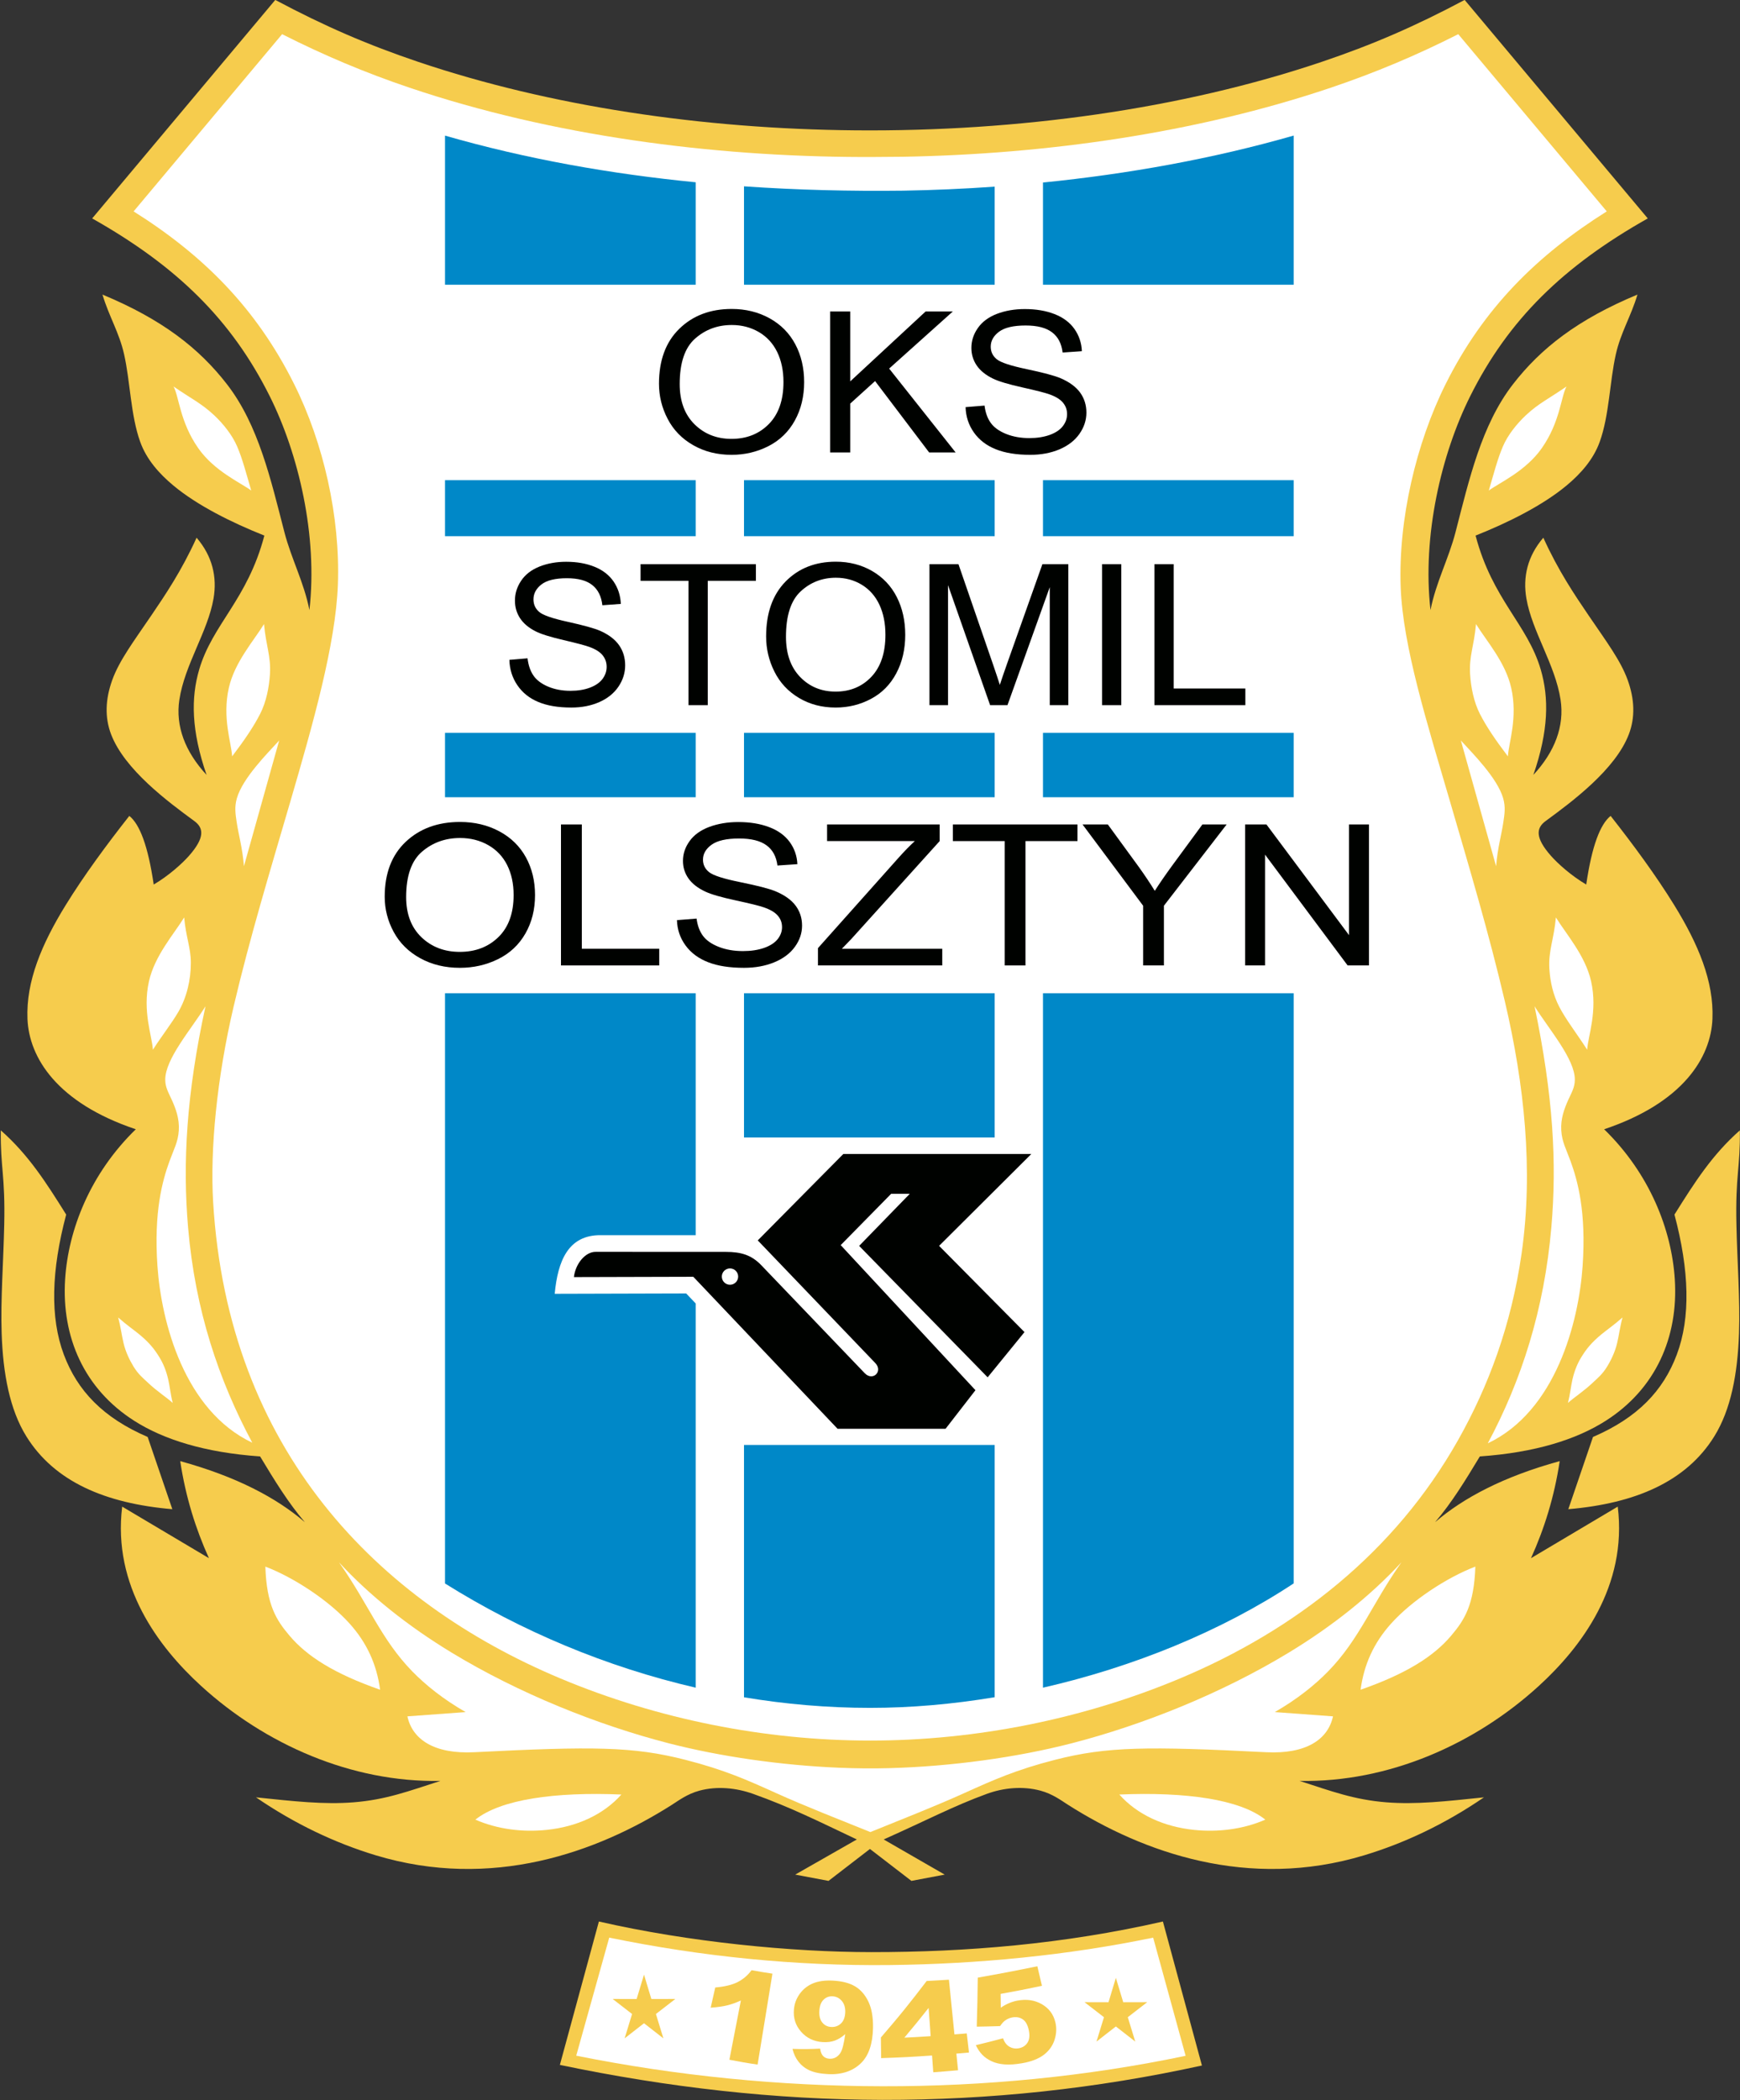
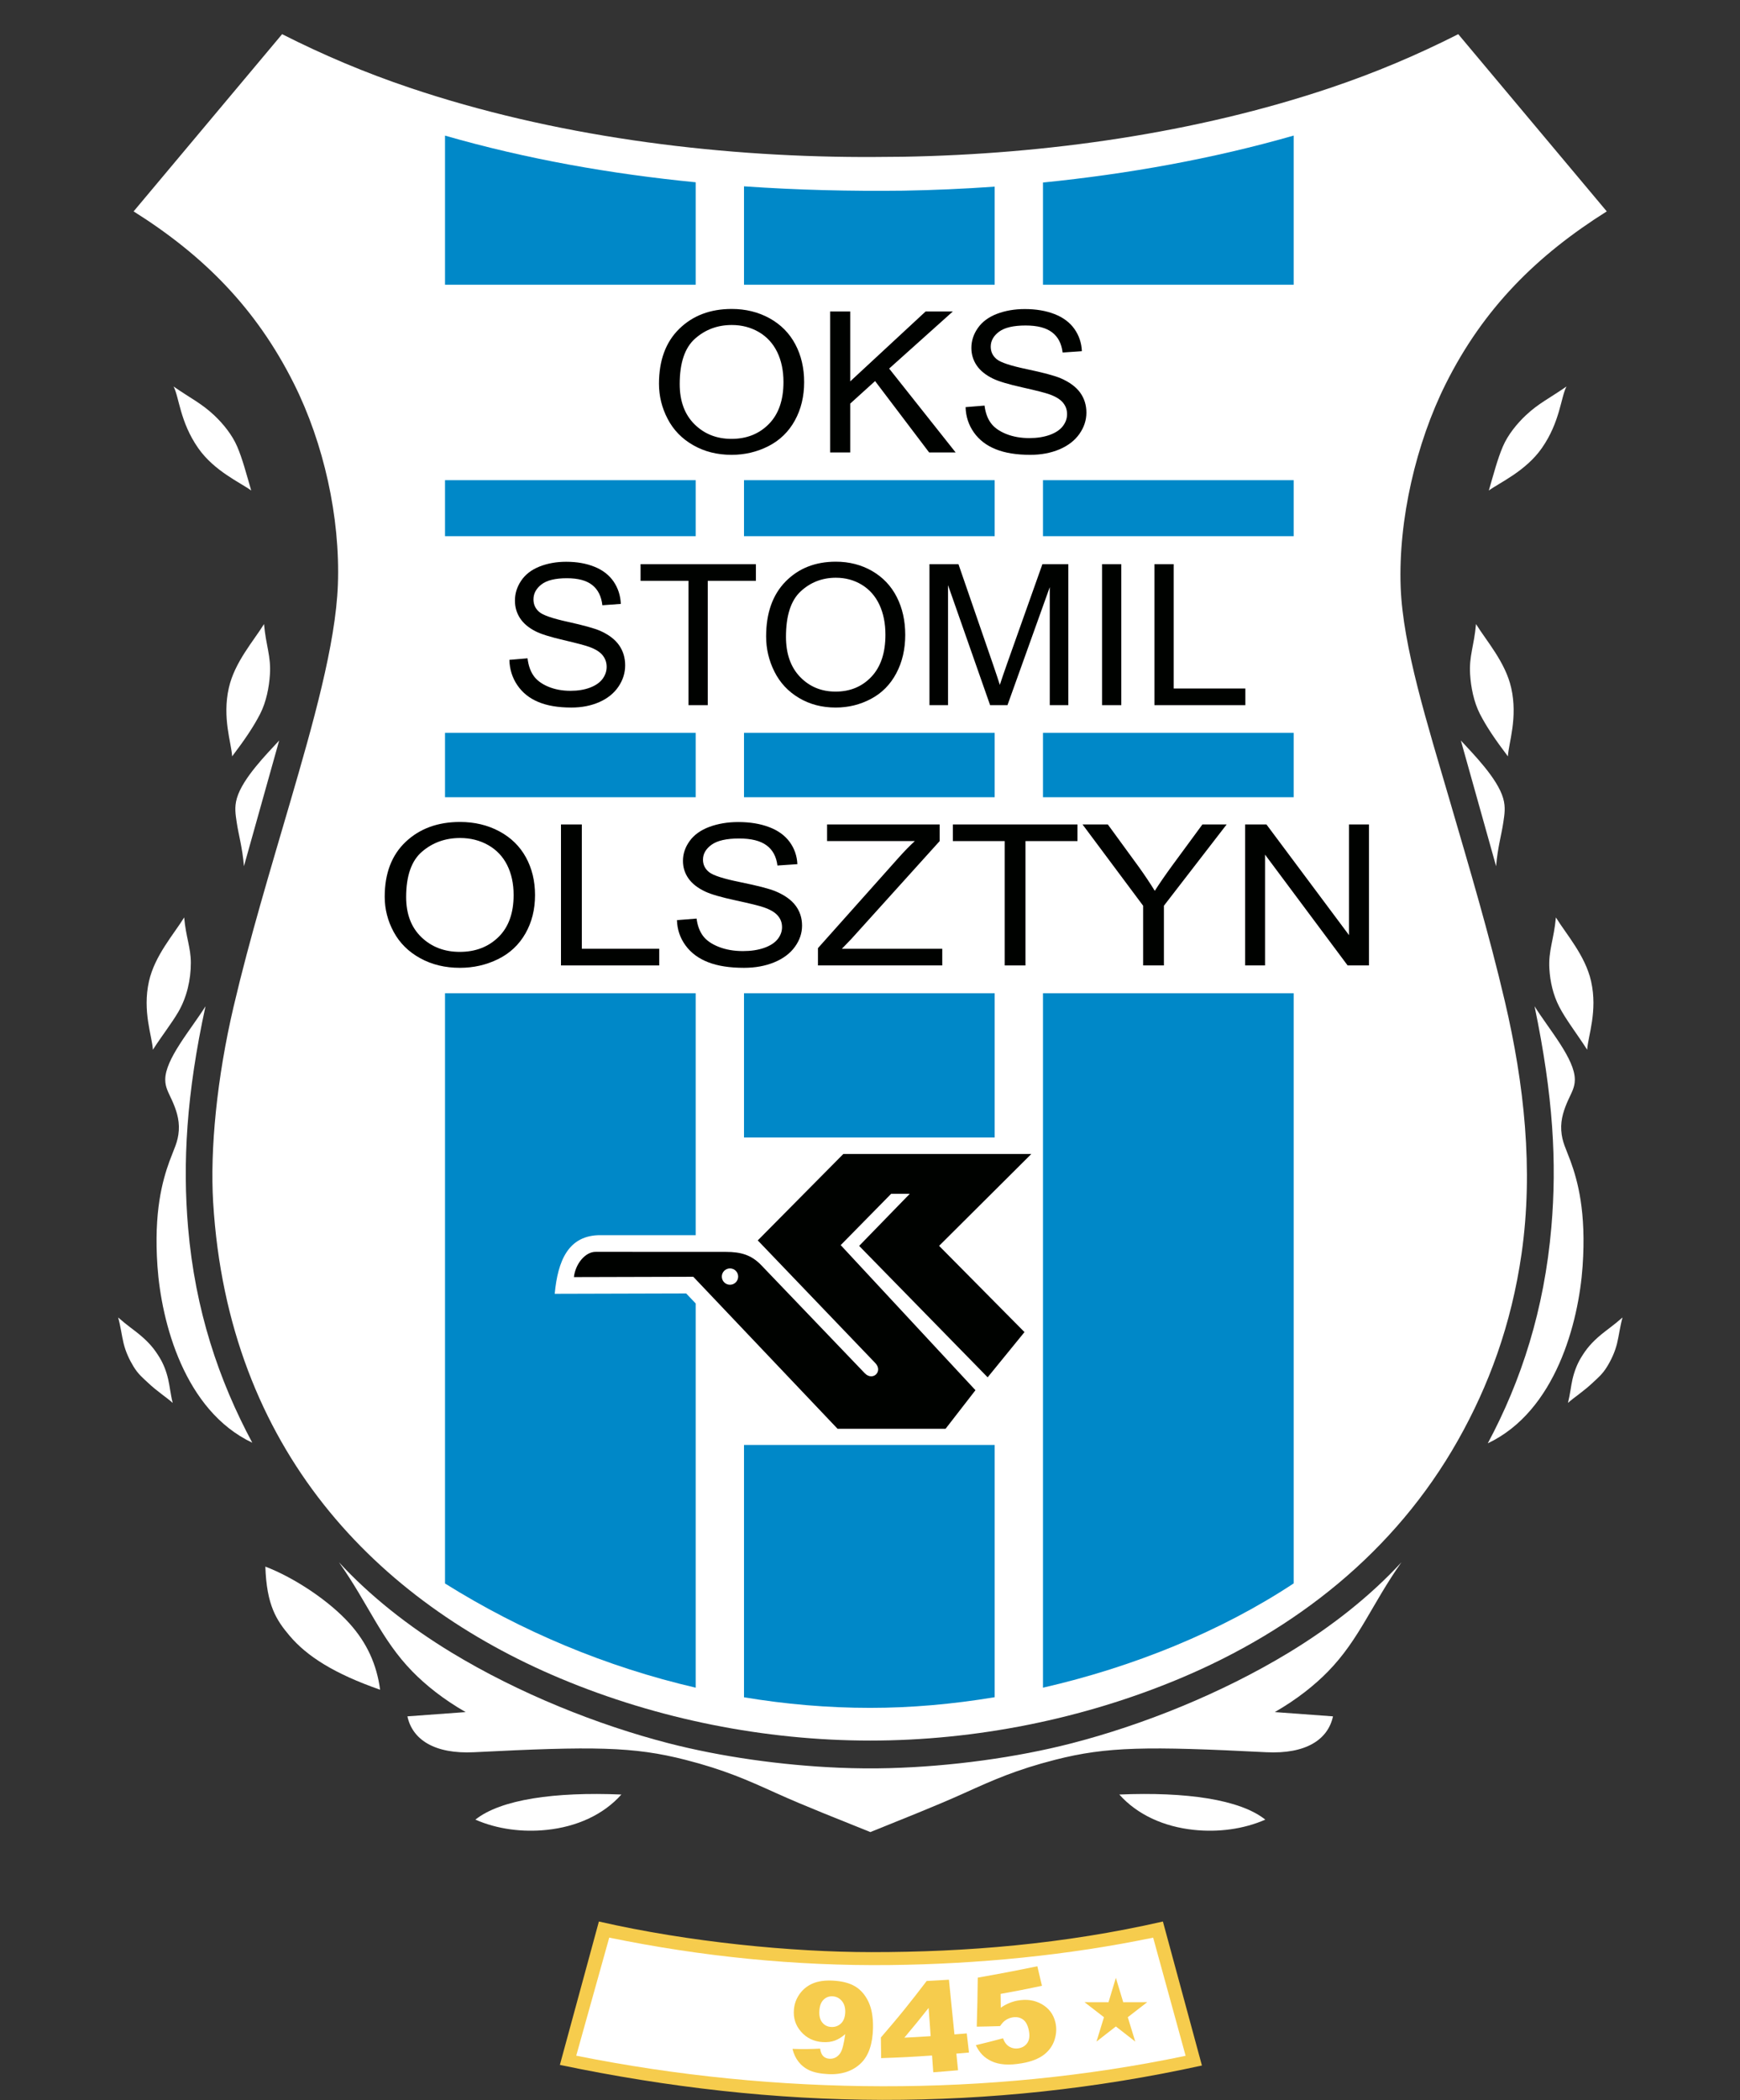
<svg xmlns="http://www.w3.org/2000/svg" width="470.1pt" height="567pt" viewBox="0 0 470.1 567" version="1.1">
  <rect x="0" y="0" width="470.1" height="567" fill="#333333" stroke="none" />
  <defs>
    <clipPath id="clip1">
-       <path d="M 0 0 L 470.102 0 L 470.102 508 L 0 508 Z M 0 0 " />
-     </clipPath>
+       </clipPath>
  </defs>
  <g id="surface1">
    <g clip-path="url(#clip1)" clip-rule="nonzero">
      <path style=" stroke:none;fill-rule:evenodd;fill:rgb(96.484%,79.688%,30.2%);fill-opacity:1;" d="M 74.371 -0.02 C 87.801 7.121 99.375 12.113 113.059 16.723 C 148.484 28.66 189.68 34.816 231.051 35.188 C 275.09 35.582 319.328 29.426 357.023 16.723 C 370.703 12.113 382.281 7.121 395.707 -0.02 L 445.18 58.969 C 422.387 71.812 407.52 86.293 397.184 107.004 C 389.398 122.609 384.207 144.676 386.48 164.703 C 387.957 157.191 391.375 150.887 393.238 143.691 C 396.922 129.469 400.227 114.762 408.75 103.754 C 416.266 94.047 426.238 86.242 442.398 79.527 C 440.625 85.461 437.887 89.723 436.555 95.648 C 434.863 103.164 434.793 112.109 432.191 119.312 C 430.488 124.035 427.082 127.875 423.277 131.047 C 416.816 136.434 407.512 141.07 398.66 144.594 C 403.227 161.926 412.652 168.465 416.262 180.746 C 418.52 188.434 418.402 197.273 414.27 209.203 C 420.062 202.977 422.707 196.016 421.625 188.918 C 420.176 179.41 413.93 170.527 412.387 161.566 C 411.395 155.824 412.668 150.156 416.965 145.168 C 421.012 154.094 425.473 160.672 429.211 166.168 C 434.012 173.227 437.844 178.289 439.762 183.605 C 441.641 188.82 441.789 193.699 440.082 198.199 C 436.461 207.75 424.695 216.457 417.57 221.668 C 414.992 223.555 414.758 226.195 418.977 231 C 420.898 233.18 424.531 236.434 428.555 238.801 C 430.098 228.309 432.332 222.539 435.145 220.27 C 441.387 228.199 447.477 236.48 452.348 244.383 C 458.816 254.867 463.066 264.941 462.656 275.07 C 462.238 285.496 454.703 297.727 433.395 304.871 C 445.727 316.859 451.633 332.008 452.484 345.363 C 453.488 361.055 447.277 375.008 433.816 383.578 C 425.887 388.629 414.75 392.152 399.812 393.195 C 395.867 399.734 392.191 405.73 387.719 410.949 C 395.359 404.379 406.223 398.621 421.391 394.465 C 419.926 404.16 417.207 412.781 413.633 420.664 L 437.07 406.746 C 439.727 428.199 427.203 444.684 415.777 455.129 C 398.523 470.895 375.156 481.246 351.113 480.797 C 359.809 483.602 365.824 485.879 374.578 486.578 C 382.547 487.211 390.625 486.312 400.926 485.23 C 390.41 492.434 379.512 497.566 368.629 500.859 C 337.238 510.359 308.758 500.105 288.508 487.219 C 286.809 486.141 284.422 484.316 281.102 483.426 C 276.355 482.148 271.176 482.625 266.59 484.301 C 257.66 487.562 250.426 491.387 238.75 496.602 L 255.23 506.09 L 246.238 507.785 L 235.039 499.168 L 223.844 507.785 L 214.848 506.09 L 231.492 496.602 C 220.949 491.613 213.438 487.848 203.488 484.301 C 198.891 482.664 193.727 482.148 188.98 483.426 C 185.66 484.316 183.27 486.141 181.574 487.219 C 161.324 500.105 132.844 510.359 101.449 500.859 C 90.57 497.566 79.672 492.434 69.156 485.23 C 79.457 486.312 87.535 487.211 95.504 486.578 C 104.258 485.879 110.273 483.602 118.969 480.797 C 94.926 481.246 71.559 470.895 54.305 455.129 C 42.875 444.684 30.355 428.199 33.012 406.746 L 56.449 420.664 C 52.875 412.781 50.156 404.16 48.691 394.465 C 63.859 398.621 74.723 404.379 82.363 410.949 C 77.891 405.73 74.215 399.734 70.27 393.195 C 55.328 392.152 44.195 388.629 36.266 383.578 C 22.805 375.008 16.594 361.055 17.594 345.363 C 18.445 332.008 24.352 316.859 36.688 304.871 C 15.375 297.727 7.844 285.496 7.422 275.07 C 7.016 264.941 11.266 254.867 17.73 244.383 C 22.605 236.48 28.691 228.199 34.938 220.27 C 37.75 222.539 39.984 228.309 41.527 238.801 C 45.551 236.434 49.184 233.18 51.102 231 C 55.324 226.195 55.09 223.555 52.512 221.668 C 45.387 216.457 33.621 207.75 29.996 198.199 C 28.293 193.699 28.441 188.82 30.32 183.605 C 32.238 178.289 36.07 173.227 40.871 166.168 C 44.609 160.672 49.066 154.094 53.113 145.168 C 57.41 150.156 58.684 155.824 57.695 161.566 C 56.152 170.527 49.902 179.41 48.457 188.918 C 47.375 196.016 50.02 202.977 55.812 209.203 C 51.68 197.273 51.559 188.434 53.82 180.746 C 57.426 168.465 66.855 161.926 71.422 144.594 C 62.57 141.07 53.262 136.434 46.805 131.047 C 42.996 127.875 39.59 124.035 37.887 119.312 C 35.289 112.109 35.219 103.164 33.527 95.648 C 32.195 89.723 29.457 85.461 27.684 79.527 C 43.844 86.242 53.816 94.047 61.332 103.754 C 69.855 114.762 73.16 129.469 76.844 143.691 C 78.707 150.887 82.125 157.191 83.598 164.703 C 85.875 144.676 80.684 122.609 72.895 107.004 C 62.562 86.293 47.691 71.812 24.902 58.969 Z M 452.395 327.902 C 456.398 342.969 456.801 355.645 453.023 365.707 C 449.363 375.461 442.445 382.75 430.383 387.938 L 423.715 407.441 C 441.836 405.895 455.574 400 463.164 387.766 C 467.637 380.559 469.465 370.902 469.832 359.926 C 470.137 350.836 469.352 340.832 469.129 330.562 C 468.84 317.238 470.184 315.297 470.059 305.164 C 462.609 311.746 457.906 319.094 452.395 327.902 Z M 17.879 327.902 C 13.875 342.969 13.477 355.645 17.25 365.707 C 20.91 375.461 27.832 382.75 39.891 387.938 L 46.559 407.441 C 28.441 405.895 14.703 400 7.109 387.766 C 2.641 380.559 0.809 370.902 0.445 359.926 C 0.141 350.836 0.922 340.832 1.145 330.562 C 1.434 317.238 0.094 315.297 0.219 305.164 C 7.664 311.746 12.371 319.094 17.879 327.902 Z M 17.879 327.902 " />
    </g>
    <path style=" stroke:none;fill-rule:evenodd;fill:rgb(100%,100%,100%);fill-opacity:1;" d="M 243.945 42.32 C 241.152 42.355 238.324 42.379 235.457 42.387 L 234.742 42.387 C 234.105 42.387 233.5 42.387 232.871 42.387 C 192.25 42.277 149.137 36.645 110.707 23.695 C 98.66 19.637 87.438 14.902 76.219 9.227 L 36.098 57.07 C 54.875 68.879 69.207 83.133 79.48 103.719 C 87.418 119.625 91.945 139.551 91.285 157.82 C 90.703 173.934 84.504 195.625 78.422 216.461 C 73.086 234.734 67.473 253.18 63.129 271.691 C 58.594 291.012 56.723 310.258 57.59 324.625 C 61.637 391.461 101.914 432.387 151.398 453.129 C 177.594 464.113 206.609 469.906 235.102 469.906 C 263.59 469.906 292.605 464.113 318.805 453.129 C 349.844 440.117 376.777 419.156 393.898 388.844 C 402.164 374.215 408.324 357.703 411.09 338.426 C 414.34 315.762 411.785 292.57 406.582 270.383 C 402.238 251.875 397.109 234.73 391.777 216.461 C 385.699 195.629 379.004 174.586 378.422 158.473 C 377.766 140.207 382.621 119.625 390.555 103.719 C 400.828 83.133 415.324 68.879 434.102 57.07 L 393.98 9.227 C 382.766 14.902 371.543 19.637 359.492 23.695 C 323.141 35.945 282.602 41.648 243.945 42.32 Z M 243.945 42.32 " />
    <path style=" stroke:none;fill-rule:evenodd;fill:rgb(100%,100%,100%);fill-opacity:1;" d="M 91.574 421.77 C 99.938 430.82 110.262 439.027 121.996 446.145 C 140.301 457.25 161.578 465.715 180.617 470.625 C 194.621 474.238 211.07 476.582 226.68 477.238 C 231.246 477.43 235.801 477.473 240.367 477.348 C 256.895 476.895 274.637 474.484 289.59 470.625 C 308.629 465.715 329.906 457.25 348.215 446.145 C 359.945 439.027 370.27 430.82 378.633 421.77 C 370.633 433.07 367.281 442.57 358.793 451.254 C 355.211 454.918 350.414 458.777 344.406 462.215 L 360.137 463.367 C 358.785 469.664 352.793 473.59 342.098 473.051 C 309.98 471.426 299.109 471.504 285.062 475.094 C 274.473 477.801 268.363 480.547 260.617 484.043 C 252.332 487.785 243.32 491.281 235.145 494.609 C 226.609 491.141 217.988 487.836 209.59 484.043 C 201.848 480.547 195.734 477.801 185.145 475.094 C 171.102 471.504 160.227 471.426 128.109 473.051 C 117.418 473.59 111.422 469.664 110.07 463.367 L 125.805 462.215 C 119.793 458.777 114.996 454.918 111.414 451.254 C 102.93 442.57 99.574 433.07 91.574 421.77 Z M 91.574 421.77 " />
    <path style=" stroke:none;fill-rule:evenodd;fill:rgb(100%,100%,100%);fill-opacity:1;" d="M 71.691 422.938 C 72.031 433.395 74.695 437.426 78.242 441.613 C 82.953 447.172 90.336 451.867 102.695 456.18 C 101.781 449.359 99.145 443.555 94.48 438.352 C 88.926 432.156 79.488 425.918 71.691 422.938 Z M 71.691 422.938 " />
    <path style=" stroke:none;fill-rule:evenodd;fill:rgb(100%,100%,100%);fill-opacity:1;" d="M 128.434 491.25 C 135.289 485.777 149.91 483.715 167.879 484.473 C 163.02 489.93 155.832 493.172 147.719 494.016 C 141.207 494.695 134.375 493.855 128.434 491.25 Z M 128.434 491.25 " />
-     <path style=" stroke:none;fill-rule:evenodd;fill:rgb(100%,100%,100%);fill-opacity:1;" d="M 398.598 422.938 C 398.258 433.395 395.594 437.426 392.043 441.613 C 387.336 447.172 379.953 451.867 367.594 456.18 C 368.508 449.359 371.145 443.555 375.809 438.352 C 381.363 432.156 390.801 425.918 398.598 422.938 Z M 398.598 422.938 " />
    <path style=" stroke:none;fill-rule:evenodd;fill:rgb(100%,100%,100%);fill-opacity:1;" d="M 341.852 491.25 C 334.996 485.777 320.379 483.715 302.41 484.473 C 307.27 489.93 314.457 493.172 322.57 494.016 C 329.082 494.695 335.914 493.855 341.852 491.25 Z M 341.852 491.25 " />
    <path style=" stroke:none;fill-rule:evenodd;fill:rgb(100%,100%,100%);fill-opacity:1;" d="M 49.758 247.684 C 50.238 253.066 51.543 255.762 51.559 259.891 C 51.574 264.453 50.48 269.242 48.176 273.195 C 46.363 276.297 43.691 279.68 41.309 283.398 C 41.086 279.684 38.426 272.996 40.25 264.91 C 41.812 257.977 46.941 252.25 49.758 247.684 Z M 49.758 247.684 " />
    <path style=" stroke:none;fill-rule:evenodd;fill:rgb(100%,100%,100%);fill-opacity:1;" d="M 398.777 168.48 C 398.246 174.422 396.879 177.086 397.18 182.02 C 397.395 185.543 398.188 189.508 399.801 192.68 C 401.562 196.137 403.992 199.719 407.391 204.195 C 407.613 200.48 410.105 193.793 408.285 185.707 C 406.723 178.773 401.594 173.047 398.777 168.48 Z M 398.777 168.48 " />
    <path style=" stroke:none;fill-rule:evenodd;fill:rgb(100%,100%,100%);fill-opacity:1;" d="M 71.332 168.48 C 71.863 174.422 73.23 177.086 72.93 182.02 C 72.715 185.543 71.922 189.508 70.309 192.68 C 68.547 196.137 66.117 199.719 62.719 204.195 C 62.496 200.48 60.004 193.793 61.824 185.707 C 63.387 178.773 68.516 173.047 71.332 168.48 Z M 71.332 168.48 " />
    <path style=" stroke:none;fill-rule:evenodd;fill:rgb(100%,100%,100%);fill-opacity:1;" d="M 423.223 104.344 C 418.555 107.57 415.676 108.895 412.246 112.109 C 409.801 114.41 407.379 117.41 406.043 120.52 C 404.586 123.91 403.578 127.848 402.238 132.426 C 405.09 130.328 412.223 127.203 416.57 120.965 C 421.512 113.887 421.711 107.145 423.223 104.344 Z M 423.223 104.344 " />
    <path style=" stroke:none;fill-rule:evenodd;fill:rgb(100%,100%,100%);fill-opacity:1;" d="M 46.887 104.344 C 51.555 107.57 54.434 108.895 57.863 112.109 C 60.309 114.41 62.73 117.41 64.066 120.52 C 65.523 123.91 66.531 127.848 67.871 132.426 C 65.02 130.328 57.887 127.203 53.539 120.965 C 48.598 113.887 48.398 107.145 46.887 104.344 Z M 46.887 104.344 " />
    <path style=" stroke:none;fill-rule:evenodd;fill:rgb(100%,100%,100%);fill-opacity:1;" d="M 55.523 271.664 C 50.344 295.395 49.324 314.027 50.816 331.406 C 52.73 353.75 59.098 372.586 68.16 389.496 C 49.809 380.809 43.594 356.996 42.539 341.828 C 41.516 327.152 43.891 318.734 45.785 313.512 C 46.996 310.168 48.102 308.344 48.309 305.18 C 48.516 302.055 47.473 299.281 46.445 297 C 45.539 294.988 44.648 293.594 44.645 291.488 C 44.633 285.898 51.539 278.023 55.523 271.664 Z M 55.523 271.664 " />
    <path style=" stroke:none;fill-rule:evenodd;fill:rgb(100%,100%,100%);fill-opacity:1;" d="M 31.922 355.68 C 34.305 357.781 36.18 359.039 37.625 360.238 C 40.289 362.445 41.699 364.164 43.137 366.535 C 44.113 368.148 44.906 370.062 45.453 372.426 C 45.879 374.266 46.066 376.406 46.66 378.75 C 45.039 377.262 42.484 375.688 39.883 373.211 C 38.609 372.004 37.387 371.062 36.086 368.949 C 34.93 367.062 33.93 364.895 33.387 362.641 C 32.875 360.527 32.605 358.156 31.922 355.68 Z M 31.922 355.68 " />
    <path style=" stroke:none;fill-rule:evenodd;fill:rgb(100%,100%,100%);fill-opacity:1;" d="M 414.594 271.664 C 419.66 295.957 420.629 313.867 419.141 331.242 C 417.223 353.586 411.02 372.75 401.957 389.656 C 420.309 380.973 426.523 356.996 427.578 341.828 C 428.602 327.152 426.227 318.734 424.332 313.512 C 423.121 310.168 422.016 308.344 421.809 305.18 C 421.602 302.055 422.648 299.281 423.672 297 C 424.578 294.988 425.469 293.594 425.477 291.488 C 425.488 285.898 418.582 278.023 414.594 271.664 Z M 414.594 271.664 " />
    <path style=" stroke:none;fill-rule:evenodd;fill:rgb(100%,100%,100%);fill-opacity:1;" d="M 420.359 247.684 C 419.828 253.625 418.301 256.617 418.598 261.551 C 418.812 265.074 419.605 268.551 421.223 271.719 C 422.984 275.176 426.086 279.148 428.809 283.398 C 429.035 279.684 431.691 272.996 429.867 264.91 C 428.305 257.977 423.176 252.25 420.359 247.684 Z M 420.359 247.684 " />
    <path style=" stroke:none;fill-rule:evenodd;fill:rgb(100%,100%,100%);fill-opacity:1;" d="M 438.359 355.68 C 435.977 357.781 434.102 359.039 432.656 360.238 C 429.992 362.445 428.582 364.164 427.145 366.535 C 426.168 368.148 425.375 370.062 424.828 372.426 C 424.406 374.266 424.215 376.406 423.621 378.75 C 425.242 377.262 427.797 375.688 430.402 373.211 C 431.672 372.004 432.895 371.062 434.195 368.949 C 435.352 367.062 436.352 364.895 436.895 362.641 C 437.406 360.527 437.676 358.156 438.359 355.68 Z M 438.359 355.68 " />
    <path style=" stroke:none;fill-rule:evenodd;fill:rgb(100%,100%,100%);fill-opacity:1;" d="M 394.684 199.914 L 404.207 233.855 C 404.617 228.789 405.676 225.324 406.16 221.996 C 406.473 219.863 406.812 217.945 406.121 215.531 C 404.566 210.102 397.992 203.52 394.684 199.914 Z M 394.684 199.914 " />
    <path style=" stroke:none;fill-rule:evenodd;fill:rgb(100%,100%,100%);fill-opacity:1;" d="M 75.426 199.914 L 65.906 233.855 C 65.492 228.789 64.438 225.324 63.949 221.996 C 63.637 219.863 63.297 217.945 63.988 215.531 C 65.543 210.102 72.117 203.52 75.426 199.914 Z M 75.426 199.914 " />
    <path style=" stroke:none;fill-rule:evenodd;fill:rgb(96.484%,79.688%,30.2%);fill-opacity:1;" d="M 151.262 557.465 C 180.367 563.555 209.531 566.859 238.414 566.91 C 267.301 566.957 296.074 563.914 324.727 557.629 L 314.184 518.754 C 287.441 524.867 260.938 527.031 235.406 527.02 C 213.941 527.012 186.133 524.32 161.805 518.754 Z M 151.262 557.465 " />
    <path style=" stroke:none;fill-rule:evenodd;fill:rgb(100%,100%,100%);fill-opacity:1;" d="M 155.68 554.977 C 182.855 560.43 210.688 563.184 238.422 563.23 C 265.906 563.277 293.43 560.633 320.324 555.008 L 311.551 523.109 C 288.668 527.852 264.328 530.246 240.336 530.508 C 214.883 530.785 189.547 528.223 164.598 523.105 Z M 155.68 554.977 " />
    <path style=" stroke:none;fill-rule:evenodd;fill:rgb(0%,53.319%,78.514%);fill-opacity:1;" d="M 187.957 49.211 L 187.957 76.867 L 120.23 76.867 L 120.23 36.613 C 142.23 42.941 165.023 46.961 187.957 49.211 Z M 187.957 144.75 L 120.23 144.75 L 120.23 129.637 L 187.957 129.637 Z M 187.957 215.227 L 120.23 215.227 L 120.23 197.852 L 187.957 197.852 Z M 187.957 268.16 L 187.957 333.473 L 162.285 333.465 C 153.535 333.395 150.707 340.375 149.867 349.289 L 185.383 349.191 L 187.957 351.902 L 187.957 455.625 C 163.785 450.031 140.766 440.344 120.23 427.496 L 120.23 268.16 Z M 201.008 458.223 C 212.223 460.094 223.629 461.078 235.102 461.078 C 246.07 461.078 257.402 460.09 268.734 458.199 L 268.734 390.094 L 201.008 390.094 Z M 268.734 268.16 L 201.008 268.16 L 201.008 307.094 L 268.734 307.094 Z M 268.734 197.852 L 201.008 197.852 L 201.008 215.227 L 268.734 215.227 Z M 268.734 129.637 L 201.008 129.637 L 201.008 144.75 L 268.734 144.75 Z M 268.734 76.867 L 268.734 50.391 C 260.449 50.977 252.207 51.336 244.066 51.477 C 229.812 51.652 215.406 51.305 201.008 50.305 L 201.008 76.867 Z M 281.785 455.625 C 306.152 450.062 329.906 440.418 349.512 427.473 L 349.512 268.16 L 281.785 268.16 Z M 349.512 197.852 L 281.785 197.852 L 281.785 215.227 L 349.512 215.227 Z M 349.512 129.637 L 281.785 129.637 L 281.785 144.75 L 349.512 144.75 Z M 349.512 76.867 L 349.512 36.602 C 327.688 42.867 304.695 46.98 281.785 49.277 L 281.785 76.867 Z M 349.512 76.867 " />
    <path style=" stroke:none;fill-rule:evenodd;fill:rgb(0%,0.784%,0%);fill-opacity:1;" d="M 278.641 311.539 L 227.848 311.539 L 204.727 334.875 L 236.48 367.988 C 238.648 370.25 235.789 372.984 233.621 370.723 L 205.672 341.566 C 203.027 338.812 200.219 337.977 196.105 337.973 L 160.953 337.961 C 158.113 337.93 155.449 341.234 155.055 344.777 L 187.309 344.691 L 226.285 385.73 L 255.465 385.73 L 263.543 375.316 L 227.133 336.148 L 240.762 322.297 L 245.793 322.297 L 232.117 336.355 L 266.836 371.836 L 276.789 359.629 L 253.719 336.344 Z M 197.223 342.434 C 198.441 342.434 199.43 343.422 199.43 344.641 C 199.43 345.859 198.441 346.848 197.223 346.848 C 196.004 346.848 195.016 345.859 195.016 344.641 C 195.016 343.422 196.004 342.434 197.223 342.434 Z M 197.223 342.434 " />
    <path style=" stroke:none;fill-rule:evenodd;fill:rgb(0%,0.784%,0%);fill-opacity:1;" d="M 178.039 103.605 C 178.039 97.289 179.863 92.344 183.52 88.773 C 187.18 85.199 191.895 83.41 197.684 83.41 C 201.465 83.41 204.883 84.254 207.918 85.926 C 210.957 87.609 213.277 89.949 214.871 92.953 C 216.465 95.949 217.258 99.363 217.258 103.164 C 217.258 107.027 216.426 110.484 214.746 113.523 C 213.066 116.57 210.688 118.875 207.613 120.445 C 204.531 122.012 201.215 122.793 197.652 122.793 C 193.785 122.793 190.34 121.934 187.301 120.195 C 184.258 118.469 181.953 116.102 180.391 113.105 C 178.824 110.121 178.039 106.949 178.039 103.605 Z M 183.637 103.688 C 183.637 108.277 184.965 111.883 187.617 114.523 C 190.281 117.164 193.613 118.484 197.625 118.484 C 201.711 118.484 205.074 117.156 207.711 114.488 C 210.344 111.82 211.672 108.039 211.672 103.137 C 211.672 100.043 211.098 97.34 209.973 95.027 C 208.844 92.715 207.195 90.926 205.027 89.648 C 202.848 88.383 200.414 87.742 197.711 87.742 C 193.863 87.742 190.559 88.969 187.789 91.422 C 185.02 93.867 183.637 97.961 183.637 103.688 Z M 183.637 103.688 " />
    <path style=" stroke:none;fill-rule:evenodd;fill:rgb(0%,0.784%,0%);fill-opacity:1;" d="M 224.273 122.145 L 224.273 84.086 L 229.707 84.086 L 229.707 102.961 L 250.078 84.086 L 257.43 84.086 L 240.223 99.504 L 258.184 122.145 L 251.023 122.145 L 236.422 102.879 L 229.707 108.957 L 229.707 122.145 Z M 224.273 122.145 " />
    <path style=" stroke:none;fill-rule:evenodd;fill:rgb(0%,0.784%,0%);fill-opacity:1;" d="M 260.875 109.914 L 265.996 109.5 C 266.234 111.406 266.797 112.965 267.688 114.188 C 268.574 115.41 269.949 116.395 271.812 117.148 C 273.672 117.898 275.773 118.273 278.105 118.273 C 280.176 118.273 282 117.988 283.586 117.422 C 285.172 116.848 286.355 116.066 287.129 115.074 C 287.902 114.07 288.293 112.992 288.293 111.812 C 288.293 110.617 287.922 109.578 287.164 108.684 C 286.422 107.789 285.191 107.043 283.48 106.441 C 282.371 106.043 279.945 105.422 276.176 104.582 C 272.414 103.738 269.766 102.949 268.258 102.207 C 266.301 101.258 264.84 100.07 263.875 98.66 C 262.922 97.254 262.441 95.676 262.441 93.922 C 262.441 92.008 263.027 90.207 264.199 88.543 C 265.375 86.867 267.094 85.598 269.348 84.73 C 271.609 83.871 274.113 83.438 276.871 83.438 C 279.918 83.438 282.59 83.891 284.922 84.801 C 287.242 85.707 289.027 87.043 290.281 88.809 C 291.52 90.57 292.199 92.574 292.293 94.809 L 287.09 95.172 C 286.805 92.77 285.859 90.941 284.242 89.719 C 282.629 88.488 280.254 87.875 277.102 87.875 C 273.816 87.875 271.43 88.434 269.922 89.551 C 268.422 90.668 267.668 92.016 267.668 93.582 C 267.668 94.957 268.199 96.082 269.262 96.961 C 270.312 97.848 273.035 98.75 277.445 99.672 C 281.855 100.602 284.883 101.41 286.527 102.102 C 288.914 103.129 290.68 104.422 291.816 105.98 C 292.953 107.551 293.516 109.359 293.516 111.395 C 293.516 113.426 292.895 115.332 291.645 117.121 C 290.395 118.91 288.598 120.301 286.258 121.305 C 283.918 122.297 281.285 122.793 278.363 122.793 C 274.648 122.793 271.535 122.297 269.031 121.285 C 266.52 120.285 264.555 118.777 263.121 116.758 C 261.699 114.746 260.945 112.461 260.875 109.914 Z M 260.875 109.914 " />
    <path style=" stroke:none;fill-rule:evenodd;fill:rgb(0%,0.784%,0%);fill-opacity:1;" d="M 137.621 178.145 L 142.527 177.727 C 142.754 179.633 143.297 181.191 144.145 182.414 C 144.996 183.637 146.316 184.621 148.102 185.375 C 149.887 186.129 151.898 186.5 154.133 186.5 C 156.117 186.5 157.863 186.219 159.383 185.648 C 160.902 185.074 162.039 184.293 162.781 183.301 C 163.52 182.301 163.898 181.219 163.898 180.039 C 163.898 178.844 163.539 177.809 162.816 176.914 C 162.102 176.02 160.922 175.273 159.285 174.672 C 158.223 174.273 155.898 173.652 152.281 172.809 C 148.676 171.969 146.141 171.18 144.695 170.434 C 142.82 169.484 141.418 168.301 140.496 166.891 C 139.578 165.48 139.121 163.902 139.121 162.148 C 139.121 160.234 139.68 158.438 140.805 156.77 C 141.93 155.094 143.578 153.828 145.738 152.961 C 147.906 152.102 150.305 151.664 152.949 151.664 C 155.871 151.664 158.434 152.117 160.668 153.031 C 162.891 153.934 164.602 155.273 165.801 157.035 C 166.988 158.801 167.641 160.801 167.73 163.035 L 162.742 163.398 C 162.469 160.996 161.562 159.172 160.016 157.949 C 158.469 156.719 156.191 156.105 153.172 156.105 C 150.023 156.105 147.734 156.664 146.289 157.781 C 144.852 158.898 144.129 160.242 144.129 161.812 C 144.129 163.188 144.641 164.312 145.656 165.188 C 146.664 166.074 149.273 166.98 153.5 167.898 C 157.727 168.832 160.629 169.637 162.203 170.328 C 164.492 171.355 166.184 172.648 167.273 174.211 C 168.363 175.777 168.902 177.586 168.902 179.625 C 168.902 181.652 168.309 183.559 167.109 185.348 C 165.91 187.141 164.191 188.531 161.949 189.531 C 159.707 190.523 157.18 191.02 154.379 191.02 C 150.816 191.02 147.836 190.523 145.438 189.516 C 143.031 188.512 141.145 187.004 139.773 184.984 C 138.406 182.973 137.684 180.688 137.621 178.145 Z M 137.621 178.145 " />
    <path style=" stroke:none;fill-rule:evenodd;fill:rgb(0%,0.784%,0%);fill-opacity:1;" d="M 186.016 190.375 L 186.016 156.805 L 173.066 156.805 L 173.066 152.312 L 204.223 152.312 L 204.223 156.805 L 191.215 156.805 L 191.215 190.375 Z M 186.016 190.375 " />
    <path style=" stroke:none;fill-rule:evenodd;fill:rgb(0%,0.784%,0%);fill-opacity:1;" d="M 206.984 171.836 C 206.984 165.516 208.734 160.57 212.238 157 C 215.742 153.43 220.266 151.641 225.809 151.641 C 229.434 151.641 232.711 152.48 235.621 154.156 C 238.531 155.84 240.758 158.18 242.285 161.184 C 243.812 164.18 244.57 167.59 244.57 171.391 C 244.57 175.254 243.777 178.711 242.164 181.75 C 240.555 184.801 238.277 187.102 235.328 188.672 C 232.371 190.242 229.195 191.02 225.781 191.02 C 222.078 191.02 218.773 190.16 215.863 188.426 C 212.941 186.695 210.738 184.328 209.234 181.336 C 207.734 178.348 206.984 175.176 206.984 171.836 Z M 212.348 171.914 C 212.348 176.504 213.621 180.113 216.164 182.754 C 218.719 185.395 221.91 186.715 225.754 186.715 C 229.672 186.715 232.895 185.383 235.422 182.719 C 237.945 180.051 239.219 176.266 239.219 171.363 C 239.219 168.273 238.668 165.57 237.59 163.258 C 236.508 160.945 234.926 159.152 232.848 157.879 C 230.762 156.609 228.43 155.973 225.84 155.973 C 222.148 155.973 218.984 157.195 216.328 159.648 C 213.676 162.098 212.348 166.191 212.348 171.914 Z M 212.348 171.914 " />
    <path style=" stroke:none;fill-rule:evenodd;fill:rgb(0%,0.784%,0%);fill-opacity:1;" d="M 251.117 190.375 L 251.117 152.312 L 258.949 152.312 L 268.25 179.262 C 269.109 181.77 269.742 183.648 270.125 184.898 C 270.574 183.516 271.27 181.477 272.219 178.793 L 281.629 152.312 L 288.629 152.312 L 288.629 190.375 L 283.617 190.375 L 283.617 158.516 L 272.191 190.375 L 267.5 190.375 L 256.133 157.977 L 256.133 190.375 Z M 251.117 190.375 " />
    <path style=" stroke:none;fill-rule:evenodd;fill:rgb(0%,0.784%,0%);fill-opacity:1;" d="M 297.746 190.375 L 302.945 190.375 L 302.945 152.312 L 297.746 152.312 Z M 297.746 190.375 " />
    <path style=" stroke:none;fill-rule:evenodd;fill:rgb(0%,0.784%,0%);fill-opacity:1;" d="M 311.898 190.375 L 311.898 152.312 L 317.105 152.312 L 317.105 185.879 L 336.461 185.879 L 336.461 190.375 Z M 311.898 190.375 " />
    <path style=" stroke:none;fill-rule:evenodd;fill:rgb(0%,0.784%,0%);fill-opacity:1;" d="M 103.938 242.102 C 103.938 235.781 105.824 230.836 109.613 227.266 C 113.402 223.695 118.285 221.906 124.277 221.906 C 128.195 221.906 131.734 222.746 134.879 224.422 C 138.027 226.105 140.43 228.445 142.082 231.449 C 143.73 234.445 144.551 237.855 144.551 241.656 C 144.551 245.523 143.691 248.977 141.953 252.016 C 140.211 255.066 137.75 257.371 134.562 258.938 C 131.371 260.508 127.938 261.285 124.25 261.285 C 120.242 261.285 116.676 260.426 113.527 258.691 C 110.375 256.961 107.992 254.598 106.367 251.602 C 104.746 248.613 103.938 245.441 103.938 242.102 Z M 109.73 242.18 C 109.73 246.77 111.105 250.379 113.855 253.02 C 116.613 255.66 120.066 256.98 124.219 256.98 C 128.453 256.98 131.934 255.648 134.664 252.984 C 137.395 250.316 138.766 246.531 138.766 241.633 C 138.766 238.539 138.172 235.836 137.008 233.523 C 135.84 231.211 134.129 229.418 131.883 228.145 C 129.629 226.875 127.109 226.238 124.309 226.238 C 120.324 226.238 116.902 227.461 114.035 229.914 C 111.164 232.363 109.73 236.457 109.73 242.18 Z M 109.73 242.18 " />
    <path style=" stroke:none;fill-rule:evenodd;fill:rgb(0%,0.784%,0%);fill-opacity:1;" d="M 151.562 260.641 L 151.562 222.578 L 157.191 222.578 L 157.191 256.145 L 178.109 256.145 L 178.109 260.641 Z M 151.562 260.641 " />
    <path style=" stroke:none;fill-rule:evenodd;fill:rgb(0%,0.784%,0%);fill-opacity:1;" d="M 182.895 248.41 L 188.195 247.992 C 188.441 249.898 189.027 251.457 189.945 252.68 C 190.863 253.906 192.289 254.887 194.219 255.641 C 196.145 256.395 198.32 256.766 200.734 256.766 C 202.883 256.766 204.77 256.484 206.41 255.918 C 208.055 255.34 209.281 254.559 210.082 253.566 C 210.883 252.566 211.285 251.484 211.285 250.309 C 211.285 249.109 210.902 248.074 210.121 247.18 C 209.348 246.285 208.074 245.539 206.301 244.938 C 205.156 244.539 202.645 243.918 198.738 243.074 C 194.84 242.234 192.102 241.445 190.539 240.699 C 188.512 239.754 186.996 238.566 186 237.156 C 185.012 235.746 184.516 234.168 184.516 232.414 C 184.516 230.5 185.121 228.703 186.336 227.035 C 187.551 225.359 189.332 224.094 191.664 223.227 C 194.012 222.367 196.602 221.93 199.461 221.93 C 202.613 221.93 205.383 222.383 207.797 223.297 C 210.199 224.199 212.047 225.539 213.344 227.301 C 214.629 229.066 215.332 231.066 215.43 233.301 L 210.039 233.664 C 209.746 231.262 208.766 229.438 207.094 228.215 C 205.422 226.984 202.961 226.371 199.695 226.371 C 196.293 226.371 193.82 226.93 192.258 228.047 C 190.707 229.164 189.926 230.508 189.926 232.078 C 189.926 233.453 190.48 234.578 191.578 235.453 C 192.664 236.34 195.484 237.246 200.051 238.168 C 204.621 239.098 207.758 239.902 209.457 240.594 C 211.93 241.621 213.762 242.914 214.938 244.477 C 216.113 246.043 216.695 247.852 216.695 249.891 C 216.695 251.918 216.055 253.824 214.758 255.613 C 213.461 257.406 211.605 258.797 209.18 259.797 C 206.758 260.789 204.027 261.285 201 261.285 C 197.156 261.285 193.93 260.789 191.34 259.781 C 188.738 258.777 186.703 257.273 185.219 255.25 C 183.746 253.238 182.965 250.953 182.895 248.41 Z M 182.895 248.41 " />
    <path style=" stroke:none;fill-rule:evenodd;fill:rgb(0%,0.784%,0%);fill-opacity:1;" d="M 220.988 260.641 L 220.988 255.969 L 242.746 231.59 C 244.301 229.855 245.762 228.348 247.156 227.07 L 223.453 227.07 L 223.453 222.578 L 253.871 222.578 L 253.871 227.07 L 230.027 253.469 L 227.445 256.145 L 254.574 256.145 L 254.574 260.641 Z M 220.988 260.641 " />
    <path style=" stroke:none;fill-rule:evenodd;fill:rgb(0%,0.784%,0%);fill-opacity:1;" d="M 271.438 260.641 L 271.438 227.07 L 257.441 227.07 L 257.441 222.578 L 291.105 222.578 L 291.105 227.07 L 277.055 227.07 L 277.055 260.641 Z M 271.438 260.641 " />
    <path style=" stroke:none;fill-rule:evenodd;fill:rgb(0%,0.784%,0%);fill-opacity:1;" d="M 308.84 260.641 L 308.84 244.52 L 292.469 222.578 L 299.305 222.578 L 307.68 234.055 C 309.223 236.199 310.656 238.344 311.992 240.496 C 313.27 238.504 314.812 236.262 316.629 233.77 L 324.859 222.578 L 331.406 222.578 L 314.457 244.52 L 314.457 260.641 Z M 308.84 260.641 " />
    <path style=" stroke:none;fill-rule:evenodd;fill:rgb(0%,0.784%,0%);fill-opacity:1;" d="M 336.391 260.641 L 336.391 222.578 L 342.156 222.578 L 364.469 252.461 L 364.469 222.578 L 369.855 222.578 L 369.855 260.641 L 364.09 260.641 L 341.781 230.73 L 341.781 260.641 Z M 336.391 260.641 " />
-     <path style=" stroke:none;fill-rule:evenodd;fill:rgb(96.484%,79.688%,30.2%);fill-opacity:1;" d="M 173.992 533.094 L 175.98 539.68 L 182.461 539.664 L 177.211 543.723 L 179.227 550.297 L 173.992 546.219 L 168.758 550.297 L 170.77 543.723 L 165.523 539.664 L 172 539.68 Z M 173.992 533.094 " />
    <path style=" stroke:none;fill-rule:evenodd;fill:rgb(96.484%,79.688%,30.2%);fill-opacity:1;" d="M 301.477 533.961 L 303.465 540.547 L 309.945 540.531 L 304.695 544.59 L 306.711 551.164 L 301.477 547.09 L 296.242 551.164 L 298.258 544.59 L 293.008 540.531 L 299.488 540.547 Z M 301.477 533.961 " />
    <path style=" stroke:none;fill-rule:evenodd;fill:rgb(96.484%,79.688%,30.2%);fill-opacity:1;" d="M 214.105 553.133 C 215.348 553.176 216.59 553.203 217.836 553.191 C 219.078 553.184 220.328 553.125 221.574 553.07 C 221.711 554.027 221.996 554.711 222.445 555.133 C 222.887 555.543 223.449 555.773 224.125 555.805 C 225.328 555.859 226.309 555.344 227.031 554.266 C 227.562 553.469 228.004 551.758 228.363 549.156 C 227.441 549.961 226.512 550.547 225.555 550.898 C 224.602 551.25 223.5 551.383 222.273 551.309 C 221.078 551.234 219.984 550.961 219.012 550.492 C 218.031 550.023 217.168 549.352 216.414 548.492 C 214.922 546.789 214.289 544.777 214.5 542.465 C 214.641 540.891 215.18 539.492 216.094 538.246 C 217.016 536.992 218.191 536.062 219.641 535.457 C 221.09 534.855 222.863 534.602 224.965 534.707 C 226.234 534.77 227.371 534.934 228.379 535.195 C 229.387 535.457 230.27 535.816 231.023 536.266 C 232.531 537.164 233.727 538.539 234.609 540.371 C 235.051 541.285 235.375 542.332 235.586 543.52 C 235.793 544.707 235.891 546.035 235.863 547.5 C 235.816 549.66 235.52 551.527 234.977 553.117 C 234.43 554.711 233.625 556.02 232.562 557.043 C 231.5 558.066 230.234 558.836 228.77 559.332 C 227.305 559.824 225.645 560.051 223.797 559.957 C 221.617 559.852 219.898 559.492 218.684 558.926 C 217.461 558.352 216.473 557.562 215.723 556.594 C 214.973 555.629 214.43 554.473 214.105 553.133 Z M 228.355 543.336 C 228.414 542.023 228.105 540.977 227.438 540.195 C 226.77 539.414 225.945 539 224.938 538.949 C 223.988 538.898 223.188 539.207 222.52 539.844 C 221.848 540.484 221.461 541.477 221.367 542.824 C 221.277 544.188 221.535 545.254 222.148 546.012 C 222.77 546.777 223.578 547.18 224.574 547.227 C 225.605 547.277 226.48 546.965 227.195 546.289 C 227.906 545.617 228.297 544.637 228.355 543.336 Z M 228.355 543.336 " />
    <path style=" stroke:none;fill-rule:evenodd;fill:rgb(96.484%,79.688%,30.2%);fill-opacity:1;" d="M 251.816 554.93 C 249.523 555.086 247.23 555.234 244.941 555.355 C 242.648 555.473 240.348 555.555 238.059 555.633 C 238.035 553.777 238.012 551.922 237.988 550.066 C 240.168 547.535 242.324 545.008 244.391 542.449 C 246.441 539.914 248.418 537.355 250.363 534.809 C 251.367 534.754 252.367 534.699 253.367 534.645 C 254.371 534.586 255.371 534.523 256.375 534.465 C 256.625 536.926 256.867 539.387 257.117 541.852 C 257.363 544.309 257.613 546.77 257.863 549.234 C 258.969 549.145 260.078 549.059 261.191 548.965 C 261.391 550.684 261.59 552.406 261.789 554.125 C 260.648 554.227 259.516 554.32 258.383 554.418 C 258.535 555.918 258.688 557.418 258.84 558.91 C 257.723 559.008 256.609 559.102 255.492 559.195 C 254.379 559.285 253.262 559.375 252.145 559.461 C 252.035 557.949 251.926 556.441 251.816 554.93 Z M 251.438 549.703 C 251.348 548.434 251.258 547.164 251.168 545.895 C 251.074 544.625 250.98 543.355 250.887 542.086 C 249.828 543.422 248.754 544.766 247.668 546.098 C 246.574 547.441 245.457 548.777 244.332 550.113 C 245.516 550.055 246.699 549.992 247.883 549.926 C 249.066 549.859 250.254 549.777 251.438 549.703 Z M 251.438 549.703 " />
    <path style=" stroke:none;fill-rule:evenodd;fill:rgb(96.484%,79.688%,30.2%);fill-opacity:1;" d="M 264.164 533.906 C 266.855 533.43 269.543 532.945 272.227 532.434 C 274.91 531.926 277.586 531.383 280.262 530.836 C 280.676 532.594 281.09 534.355 281.504 536.113 C 279.652 536.504 277.793 536.891 275.934 537.254 C 274.07 537.617 272.203 537.961 270.34 538.297 C 270.355 539.539 270.375 540.781 270.387 542.016 C 271.109 541.523 271.84 541.125 272.574 540.812 C 273.309 540.5 274.047 540.266 274.793 540.125 C 276.062 539.883 277.25 539.848 278.352 540 C 279.457 540.156 280.484 540.512 281.445 541.059 C 283.367 542.156 284.605 543.773 285.129 545.953 C 285.5 547.488 285.434 549.059 284.918 550.676 C 284.406 552.293 283.434 553.648 282.016 554.734 C 281.305 555.277 280.453 555.738 279.469 556.121 C 278.48 556.504 277.359 556.805 276.105 557.02 C 274.309 557.332 272.73 557.434 271.395 557.332 C 270.059 557.23 268.891 556.941 267.895 556.473 C 266.906 556.008 266.078 555.434 265.414 554.758 C 264.75 554.082 264.16 553.211 263.637 552.141 C 264.867 551.848 266.094 551.547 267.32 551.238 C 268.543 550.93 269.77 550.609 270.988 550.281 C 271.363 551.332 271.93 552.094 272.699 552.543 C 273.473 552.996 274.328 553.137 275.25 552.973 C 276.285 552.789 277.078 552.285 277.605 551.457 C 278.137 550.625 278.25 549.512 277.957 548.117 C 277.66 546.684 277.113 545.699 276.316 545.16 C 275.523 544.625 274.582 544.449 273.496 544.648 C 272.805 544.777 272.156 545.047 271.57 545.469 C 271.125 545.789 270.668 546.293 270.191 546.992 C 269.141 547.027 268.086 547.055 267.039 547.082 C 265.988 547.109 264.938 547.125 263.891 547.141 C 263.957 544.941 264.016 542.738 264.062 540.535 C 264.105 538.328 264.137 536.121 264.164 533.906 Z M 264.164 533.906 " />
-     <path style=" stroke:none;fill-rule:evenodd;fill:rgb(96.484%,79.688%,30.2%);fill-opacity:1;" d="M 208.691 532.832 C 208.023 536.926 207.355 541.02 206.688 545.109 C 206.02 549.195 205.352 553.289 204.684 557.375 C 203.406 557.191 202.133 557 200.863 556.777 C 199.594 556.559 198.328 556.316 197.062 556.07 C 197.578 553.406 198.098 550.738 198.613 548.074 C 199.129 545.406 199.648 542.742 200.168 540.074 C 198.855 540.676 197.598 541.117 196.41 541.406 C 195.223 541.695 193.758 541.898 192.008 542.016 C 192.422 540.199 192.832 538.383 193.242 536.562 C 194.508 536.457 195.645 536.281 196.648 536.039 C 197.652 535.801 198.539 535.488 199.289 535.105 C 200.785 534.344 202.039 533.266 203.055 531.895 C 203.988 532.066 204.926 532.234 205.863 532.391 C 206.801 532.547 207.746 532.691 208.691 532.832 Z M 208.691 532.832 " />
  </g>
</svg>